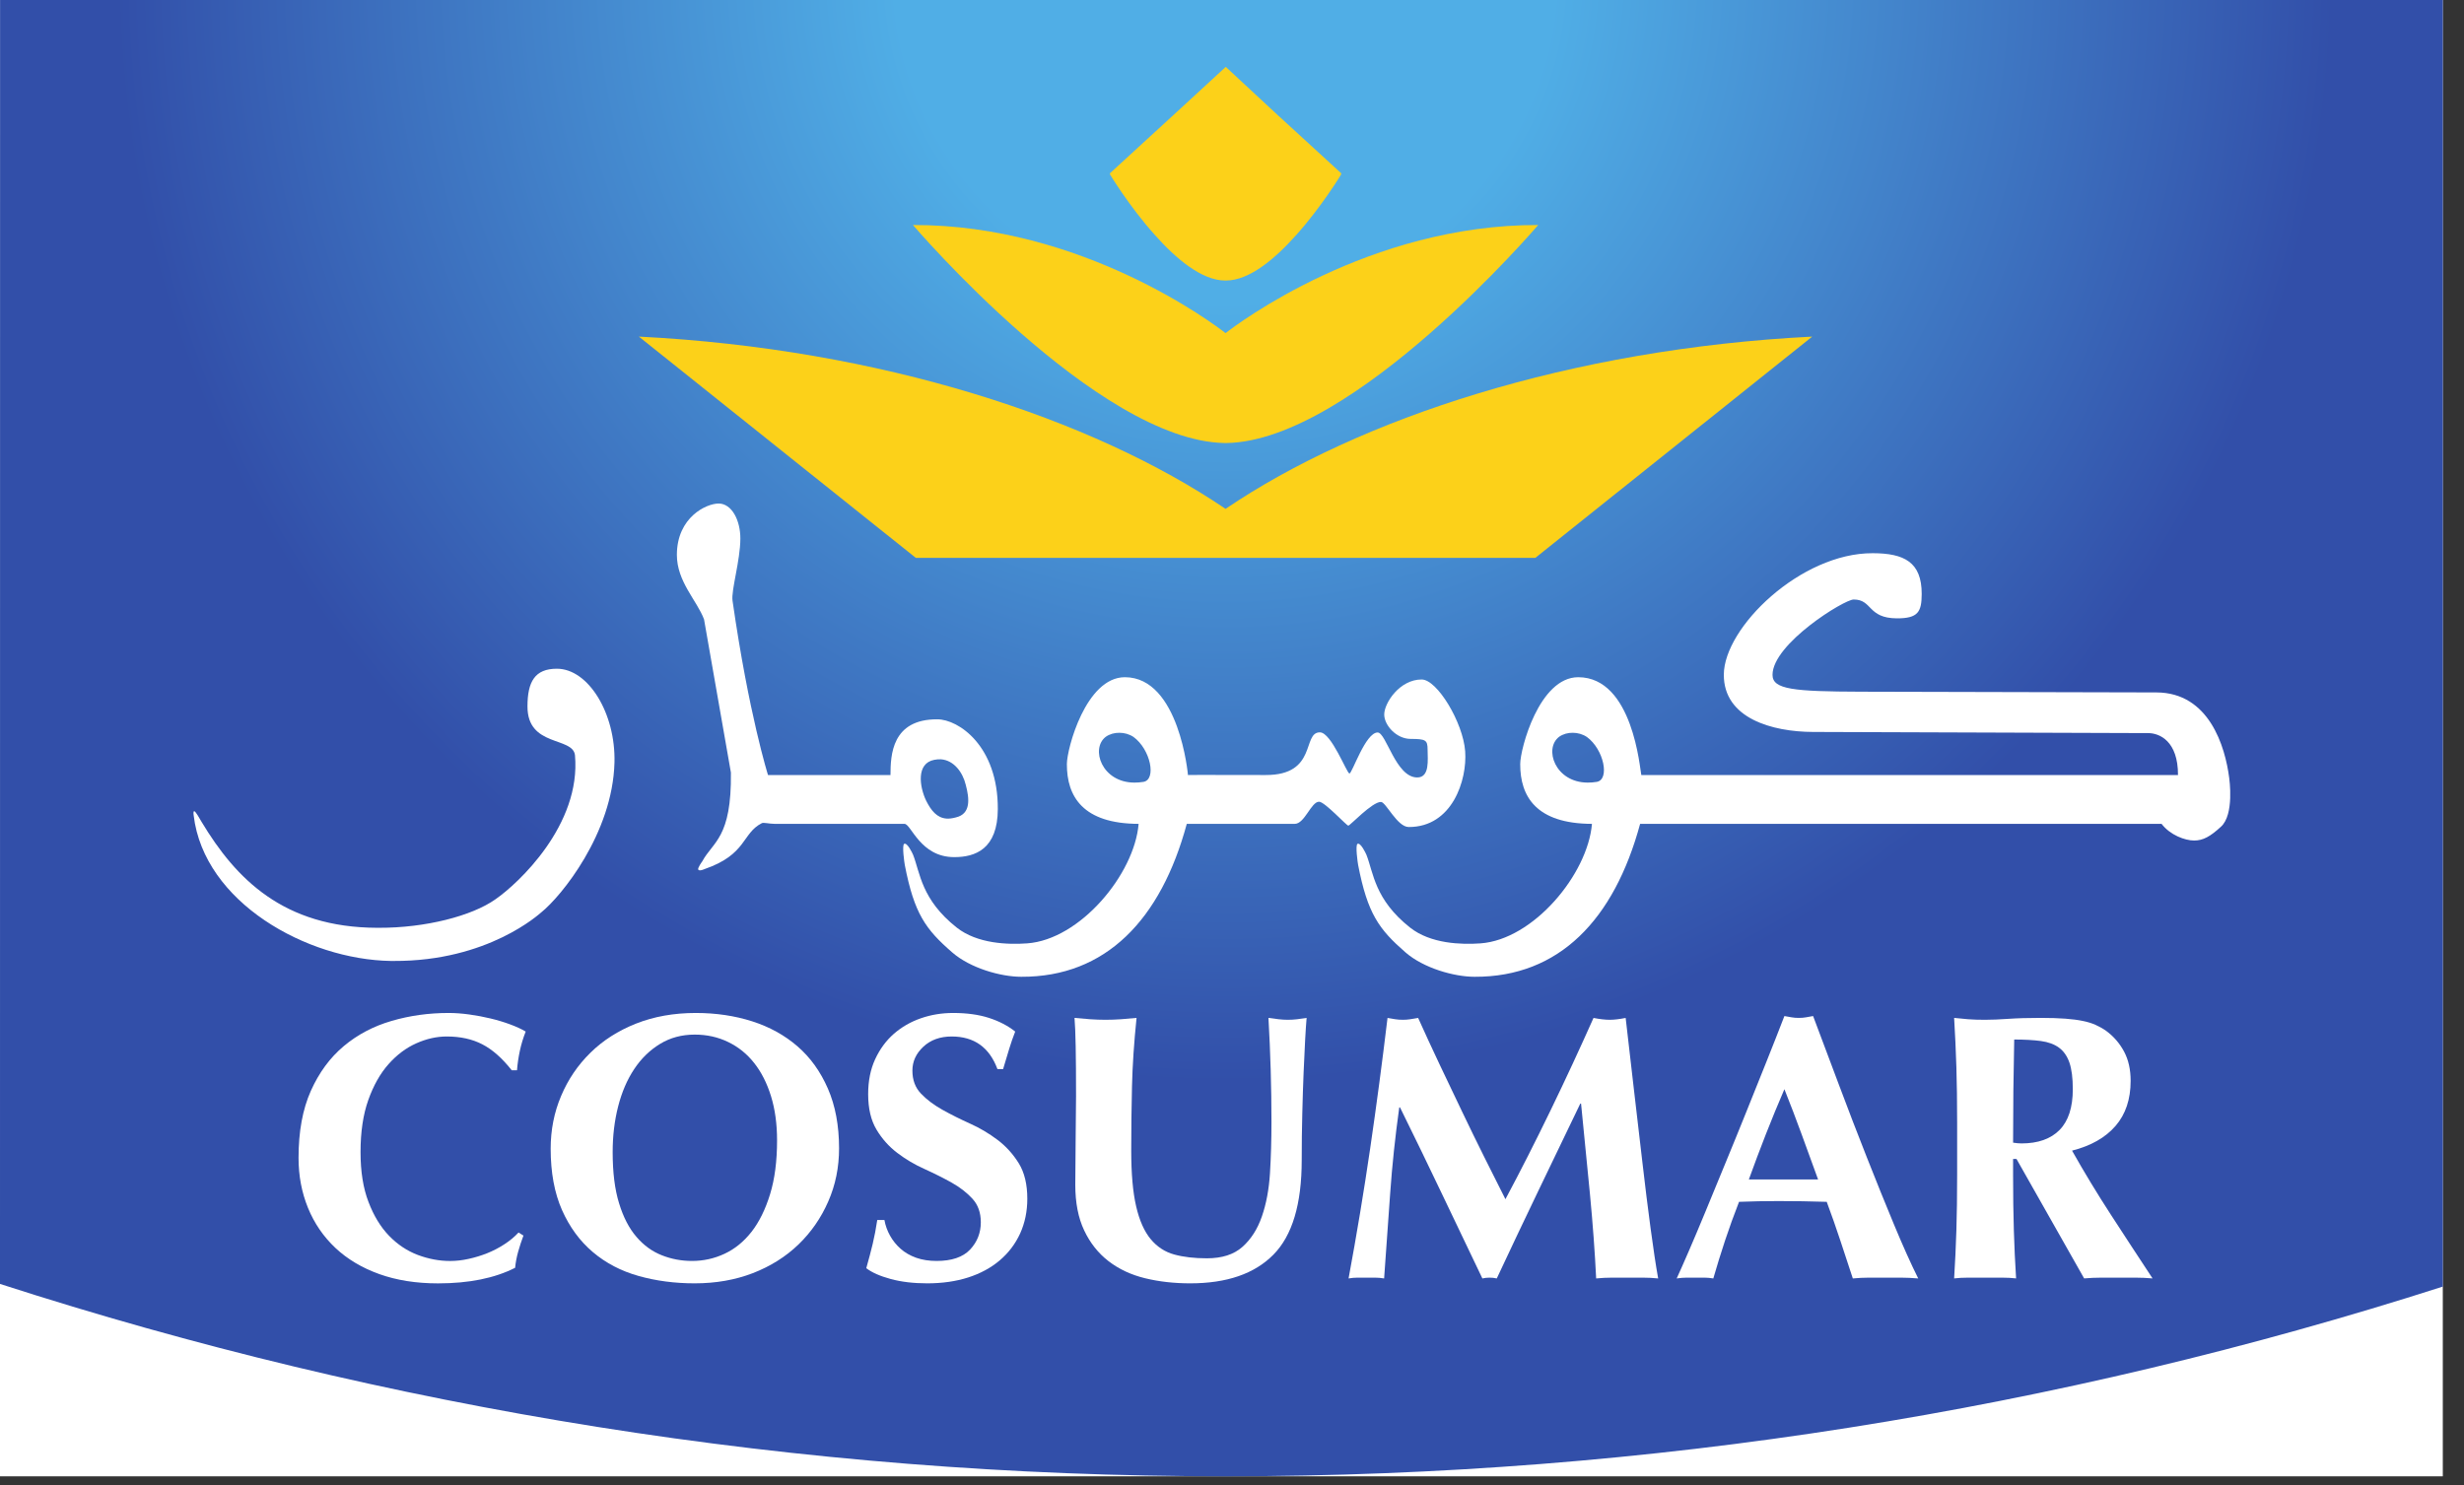
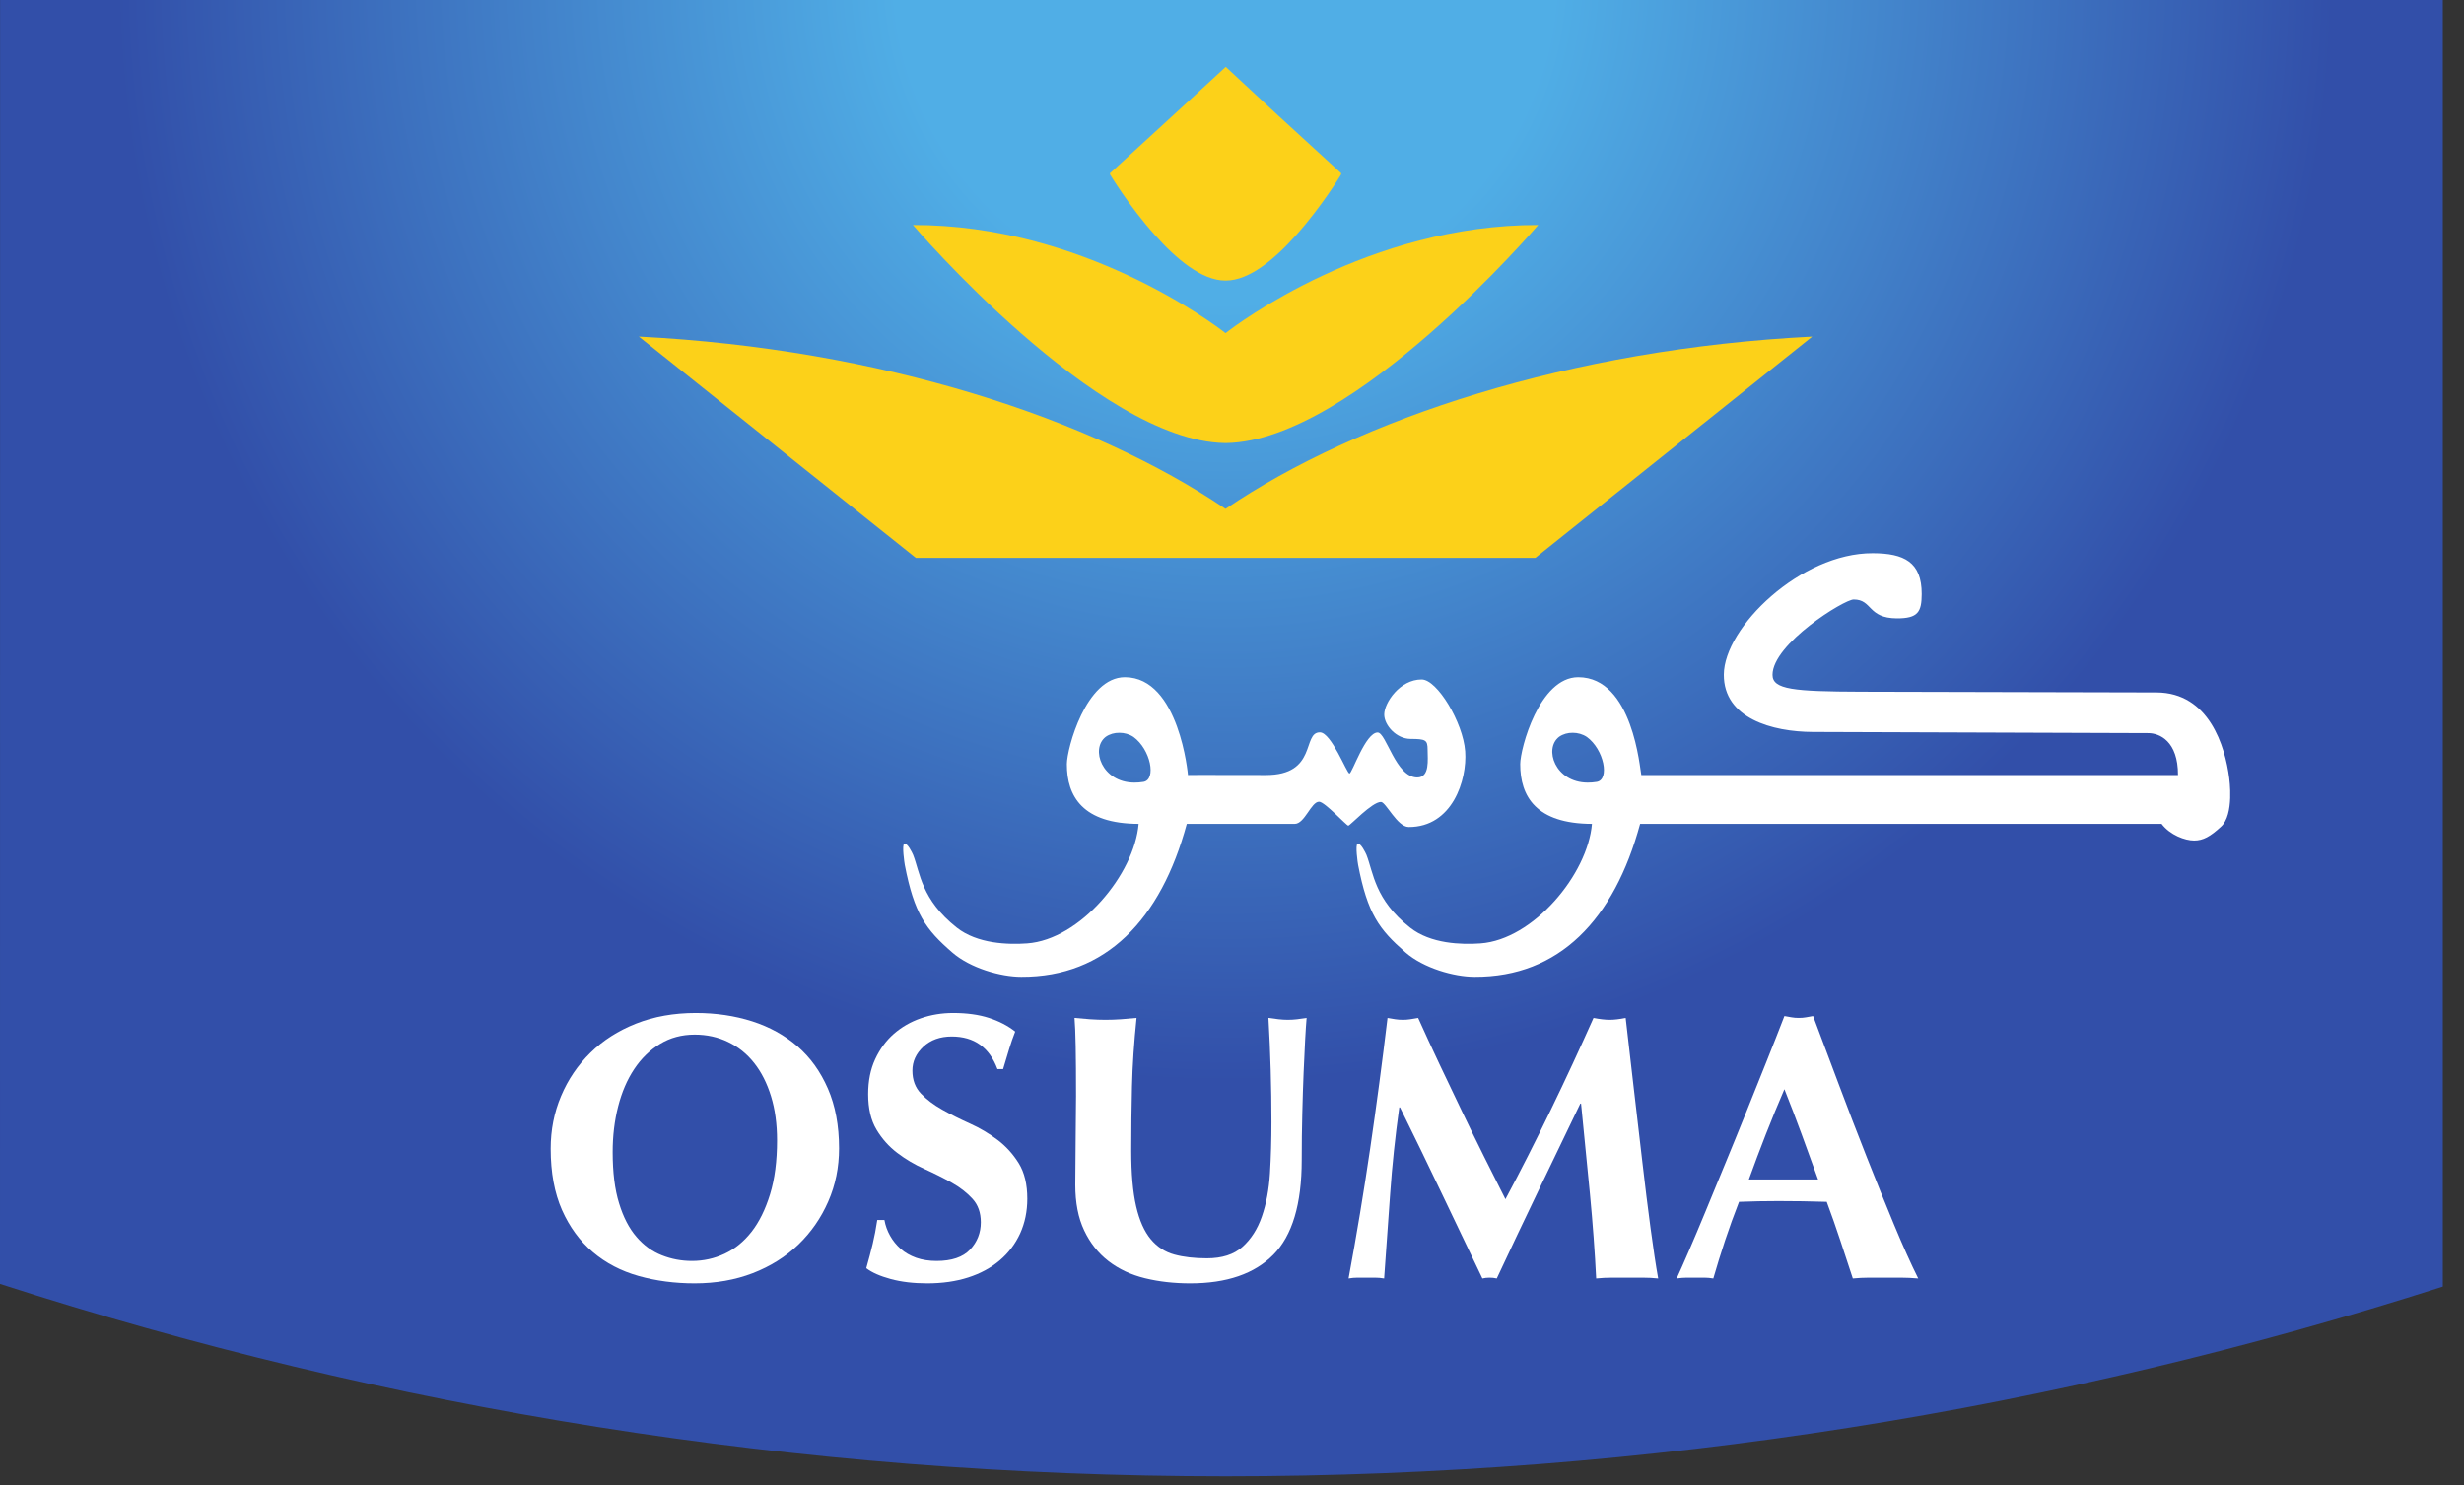
<svg xmlns="http://www.w3.org/2000/svg" width="68" height="41" viewBox="0 0 68 41" fill="none">
  <rect x="0" y="0" width="68" height="41" fill="#333333" stroke="none" />
  <g clip-path="url(#clip0_3210_79)">
-     <rect width="67.415" height="40.751" fill="white" />
    <path d="M0.002 -0L-3.05176e-05 35.44C10.659 38.883 22.023 40.751 33.823 40.751C45.538 40.751 56.823 38.911 67.415 35.514V-0H0.002Z" fill="url(#paint0_radial_3210_79)" />
-     <path d="M14.3 34.55C14.258 34.701 14.23 34.849 14.216 34.995C13.653 35.281 12.944 35.425 12.088 35.425C11.483 35.425 10.943 35.339 10.466 35.168C9.99 34.997 9.586 34.756 9.256 34.446C8.926 34.135 8.674 33.768 8.5 33.342C8.326 32.916 8.239 32.455 8.239 31.96C8.239 31.234 8.352 30.619 8.578 30.112C8.804 29.607 9.107 29.195 9.486 28.877C9.864 28.559 10.305 28.327 10.805 28.181C11.306 28.034 11.831 27.961 12.381 27.961C12.561 27.961 12.752 27.975 12.954 28.003C13.156 28.031 13.351 28.068 13.538 28.113C13.726 28.158 13.905 28.212 14.076 28.275C14.246 28.338 14.391 28.404 14.508 28.474C14.439 28.648 14.385 28.825 14.347 29.003C14.309 29.181 14.282 29.36 14.268 29.542H14.122C13.858 29.207 13.587 28.968 13.308 28.825C13.03 28.681 12.704 28.61 12.328 28.61C12.05 28.61 11.77 28.673 11.488 28.799C11.207 28.924 10.951 29.116 10.722 29.374C10.492 29.633 10.307 29.962 10.164 30.363C10.021 30.765 9.95 31.245 9.95 31.803C9.95 32.34 10.023 32.799 10.17 33.179C10.315 33.56 10.504 33.87 10.737 34.111C10.97 34.352 11.235 34.528 11.53 34.64C11.826 34.751 12.123 34.807 12.422 34.807C12.589 34.807 12.759 34.788 12.933 34.749C13.107 34.711 13.278 34.659 13.444 34.593C13.611 34.526 13.769 34.444 13.919 34.346C14.069 34.249 14.199 34.141 14.31 34.021L14.446 34.105C14.391 34.252 14.342 34.4 14.3 34.55Z" fill="white" />
    <path d="M15.484 30.254C15.675 29.8 15.944 29.402 16.293 29.06C16.64 28.718 17.06 28.45 17.554 28.254C18.048 28.059 18.598 27.961 19.203 27.961C19.759 27.961 20.276 28.038 20.757 28.191C21.237 28.345 21.654 28.575 22.009 28.882C22.363 29.189 22.643 29.578 22.848 30.049C23.053 30.52 23.156 31.07 23.156 31.698C23.156 32.221 23.057 32.71 22.858 33.163C22.66 33.617 22.386 34.013 22.035 34.352C21.684 34.69 21.264 34.953 20.778 35.142C20.29 35.33 19.755 35.424 19.171 35.424C18.622 35.424 18.105 35.356 17.622 35.22C17.139 35.084 16.718 34.864 16.36 34.56C16.002 34.257 15.718 33.87 15.509 33.399C15.301 32.928 15.197 32.364 15.197 31.708C15.197 31.192 15.292 30.707 15.484 30.254ZM21.278 30.259C21.167 29.899 21.012 29.593 20.814 29.343C20.616 29.091 20.376 28.898 20.094 28.762C19.812 28.625 19.505 28.558 19.171 28.558C18.816 28.558 18.498 28.643 18.217 28.814C17.935 28.985 17.697 29.217 17.502 29.51C17.307 29.803 17.16 30.147 17.059 30.541C16.958 30.935 16.908 31.356 16.908 31.802C16.908 32.361 16.966 32.832 17.085 33.215C17.202 33.6 17.363 33.908 17.565 34.142C17.766 34.376 17.999 34.545 18.264 34.649C18.528 34.754 18.806 34.806 19.098 34.806C19.411 34.806 19.71 34.741 19.995 34.608C20.28 34.475 20.529 34.272 20.741 34.001C20.953 33.729 21.123 33.383 21.252 32.964C21.381 32.545 21.445 32.05 21.445 31.478C21.445 31.025 21.389 30.618 21.278 30.259Z" fill="white" />
    <path d="M26.265 28.61C25.945 28.61 25.684 28.704 25.482 28.892C25.28 29.081 25.18 29.3 25.18 29.552C25.18 29.81 25.258 30.021 25.415 30.185C25.57 30.349 25.767 30.497 26.003 30.63C26.24 30.763 26.494 30.89 26.765 31.012C27.037 31.134 27.291 31.284 27.527 31.462C27.763 31.64 27.959 31.857 28.116 32.111C28.273 32.366 28.351 32.693 28.351 33.09C28.351 33.439 28.284 33.758 28.153 34.048C28.02 34.337 27.832 34.585 27.589 34.791C27.346 34.997 27.055 35.154 26.718 35.262C26.381 35.37 26.003 35.424 25.587 35.424C25.211 35.424 24.875 35.384 24.58 35.304C24.285 35.224 24.06 35.124 23.907 35.006C23.976 34.761 24.036 34.538 24.084 34.336C24.133 34.133 24.174 33.913 24.21 33.676H24.408C24.435 33.83 24.488 33.974 24.564 34.11C24.641 34.247 24.738 34.367 24.856 34.471C24.974 34.576 25.117 34.658 25.284 34.718C25.451 34.777 25.639 34.806 25.847 34.806C26.265 34.806 26.572 34.702 26.771 34.493C26.968 34.283 27.068 34.031 27.068 33.739C27.068 33.474 26.991 33.257 26.838 33.09C26.685 32.922 26.494 32.774 26.265 32.645C26.035 32.516 25.784 32.391 25.514 32.268C25.242 32.147 24.992 31.998 24.762 31.823C24.533 31.649 24.341 31.435 24.189 31.18C24.036 30.925 23.959 30.599 23.959 30.201C23.959 29.838 24.023 29.517 24.152 29.238C24.281 28.959 24.453 28.725 24.668 28.536C24.884 28.348 25.132 28.205 25.415 28.107C25.696 28.009 25.993 27.961 26.306 27.961C26.682 27.961 27.01 28.006 27.292 28.097C27.573 28.188 27.815 28.313 28.017 28.474C27.954 28.634 27.901 28.79 27.855 28.939C27.81 29.09 27.753 29.28 27.683 29.51H27.527C27.304 28.91 26.883 28.61 26.265 28.61Z" fill="white" />
    <path d="M31.6 35.283C31.214 35.189 30.879 35.032 30.593 34.812C30.308 34.592 30.084 34.309 29.921 33.964C29.757 33.619 29.675 33.199 29.675 32.703C29.675 32.424 29.677 32.174 29.681 31.954C29.684 31.734 29.686 31.531 29.686 31.342C29.686 31.153 29.687 30.972 29.691 30.798C29.695 30.623 29.696 30.442 29.696 30.254C29.696 29.688 29.693 29.232 29.686 28.882C29.679 28.533 29.669 28.272 29.654 28.097C29.794 28.111 29.936 28.123 30.083 28.134C30.228 28.144 30.37 28.149 30.51 28.149C30.649 28.149 30.791 28.144 30.938 28.134C31.083 28.123 31.226 28.111 31.366 28.097C31.296 28.774 31.254 29.404 31.24 29.987C31.226 30.57 31.219 31.16 31.219 31.761C31.219 32.396 31.264 32.908 31.355 33.3C31.445 33.69 31.58 33.992 31.757 34.205C31.934 34.417 32.151 34.559 32.409 34.629C32.666 34.699 32.964 34.733 33.306 34.733C33.723 34.733 34.05 34.629 34.286 34.419C34.522 34.21 34.702 33.931 34.823 33.582C34.945 33.233 35.02 32.834 35.048 32.384C35.075 31.934 35.089 31.464 35.089 30.976C35.089 30.494 35.082 30.015 35.068 29.536C35.054 29.059 35.034 28.579 35.006 28.097C35.103 28.111 35.197 28.123 35.287 28.134C35.378 28.144 35.461 28.149 35.538 28.149C35.628 28.149 35.715 28.144 35.798 28.134C35.882 28.123 35.969 28.111 36.059 28.097C36.046 28.251 36.032 28.457 36.018 28.715C36.004 28.973 35.99 29.271 35.976 29.609C35.962 29.948 35.95 30.322 35.94 30.73C35.929 31.138 35.924 31.569 35.924 32.022C35.924 33.237 35.663 34.108 35.141 34.634C34.62 35.161 33.855 35.424 32.847 35.424C32.401 35.424 31.986 35.377 31.6 35.283Z" fill="white" />
    <path d="M38.365 32.944C38.309 33.725 38.254 34.507 38.198 35.289C38.114 35.274 38.031 35.267 37.948 35.267H37.708H37.463C37.383 35.267 37.301 35.274 37.217 35.289C37.44 34.088 37.638 32.895 37.812 31.709C37.986 30.522 38.146 29.318 38.292 28.098C38.368 28.111 38.44 28.123 38.506 28.134C38.572 28.145 38.643 28.149 38.72 28.149C38.782 28.149 38.849 28.145 38.918 28.134C38.987 28.123 39.06 28.111 39.137 28.098C39.325 28.516 39.521 28.941 39.726 29.375C39.932 29.807 40.137 30.237 40.342 30.667C40.547 31.096 40.752 31.517 40.957 31.928C41.162 32.34 41.359 32.73 41.546 33.101C41.964 32.319 42.379 31.501 42.793 30.646C43.208 29.791 43.601 28.941 43.977 28.098C44.151 28.132 44.301 28.149 44.426 28.149C44.544 28.149 44.69 28.132 44.864 28.098C44.933 28.697 45.008 29.343 45.087 30.034C45.168 30.724 45.246 31.399 45.323 32.059C45.399 32.718 45.475 33.334 45.552 33.907C45.629 34.479 45.698 34.939 45.761 35.289C45.622 35.274 45.481 35.267 45.338 35.267H44.916H44.488C44.342 35.267 44.196 35.274 44.05 35.289C44.015 34.57 43.958 33.792 43.878 32.954C43.798 32.117 43.716 31.286 43.633 30.463H43.612C43.216 31.286 42.826 32.096 42.444 32.891C42.061 33.687 41.683 34.486 41.307 35.289C41.272 35.281 41.239 35.276 41.208 35.272C41.176 35.269 41.143 35.267 41.108 35.267C41.074 35.267 41.041 35.269 41.009 35.272C40.978 35.276 40.945 35.281 40.91 35.289C40.535 34.507 40.161 33.725 39.789 32.944C39.417 32.162 39.032 31.37 38.637 30.568H38.616C38.504 31.37 38.42 32.162 38.365 32.944Z" fill="white" />
    <path d="M52.938 35.289C52.771 35.275 52.612 35.267 52.463 35.267H52.02H51.577C51.427 35.267 51.279 35.275 51.133 35.289C51.022 34.947 50.907 34.598 50.788 34.242C50.671 33.886 50.545 33.53 50.413 33.174C50.191 33.168 49.968 33.162 49.745 33.158C49.523 33.155 49.301 33.153 49.078 33.153C48.897 33.153 48.717 33.155 48.536 33.158C48.355 33.162 48.174 33.168 47.993 33.174C47.854 33.53 47.725 33.886 47.607 34.242C47.489 34.598 47.382 34.947 47.283 35.289C47.201 35.275 47.119 35.267 47.039 35.267H46.794H46.543C46.46 35.267 46.369 35.275 46.272 35.289C46.356 35.107 46.467 34.856 46.606 34.535C46.745 34.214 46.898 33.851 47.065 33.447C47.232 33.042 47.411 32.607 47.602 32.143C47.794 31.68 47.984 31.21 48.176 30.735C48.367 30.261 48.554 29.793 48.739 29.332C48.923 28.872 49.092 28.442 49.245 28.046C49.315 28.059 49.38 28.072 49.443 28.081C49.506 28.093 49.572 28.097 49.641 28.097C49.71 28.097 49.777 28.093 49.84 28.081C49.902 28.072 49.968 28.059 50.037 28.046C50.26 28.638 50.499 29.273 50.752 29.95C51.006 30.627 51.261 31.292 51.519 31.944C51.776 32.597 52.027 33.216 52.27 33.802C52.514 34.389 52.736 34.884 52.938 35.289ZM49.245 30.065C49.064 30.484 48.894 30.898 48.734 31.306C48.574 31.714 48.418 32.131 48.264 32.556H50.174C50.02 32.131 49.869 31.714 49.719 31.306C49.57 30.898 49.412 30.484 49.245 30.065Z" fill="white" />
-     <path d="M55.556 31.991V32.42C55.556 32.999 55.563 33.514 55.577 33.964C55.59 34.414 55.612 34.856 55.639 35.288C55.521 35.274 55.393 35.267 55.254 35.267H54.783H54.315C54.175 35.267 54.047 35.274 53.929 35.288C53.956 34.856 53.977 34.414 53.991 33.964C54.005 33.514 54.012 32.999 54.012 32.42V30.996C54.012 30.418 54.005 29.902 53.991 29.453C53.977 29.002 53.956 28.551 53.929 28.097C54.047 28.111 54.175 28.123 54.315 28.134C54.453 28.145 54.61 28.149 54.783 28.149C54.972 28.149 55.185 28.14 55.425 28.123C55.665 28.106 55.963 28.097 56.317 28.097C56.581 28.097 56.807 28.104 56.995 28.118C57.183 28.132 57.345 28.153 57.48 28.181C57.616 28.209 57.734 28.245 57.835 28.291C57.935 28.336 58.032 28.39 58.122 28.453C58.331 28.607 58.496 28.797 58.617 29.023C58.739 29.25 58.8 29.52 58.8 29.835C58.8 30.344 58.661 30.759 58.382 31.08C58.105 31.401 57.705 31.628 57.183 31.761C57.517 32.354 57.875 32.945 58.258 33.535C58.64 34.124 59.023 34.709 59.405 35.288C59.245 35.274 59.088 35.267 58.936 35.267H58.466H57.992C57.835 35.267 57.677 35.274 57.517 35.288L55.65 31.991H55.556ZM57.111 29.332C57.048 29.151 56.952 29.013 56.823 28.919C56.695 28.824 56.527 28.763 56.323 28.735C56.118 28.708 55.873 28.694 55.587 28.694C55.566 29.643 55.556 30.592 55.556 31.541C55.598 31.548 55.638 31.553 55.676 31.556C55.714 31.56 55.75 31.562 55.785 31.562C56.244 31.562 56.595 31.438 56.839 31.19C57.082 30.943 57.204 30.567 57.204 30.065C57.204 29.758 57.173 29.514 57.111 29.332Z" fill="white" />
    <path d="M37.007 4.8C37.013 4.792 37.016 4.785 37.016 4.785L35.252 3.168L33.828 1.846L32.392 3.168L30.629 4.785C30.629 4.785 30.632 4.792 30.638 4.8L30.629 4.808C30.629 4.808 31.159 5.693 31.876 6.491C32.459 7.146 33.164 7.741 33.811 7.744C33.814 7.744 33.819 7.743 33.822 7.743C33.826 7.743 33.83 7.744 33.834 7.744C34.48 7.741 35.186 7.146 35.769 6.491C36.485 5.693 37.016 4.808 37.016 4.808L37.007 4.8Z" fill="#FCD119" />
    <path d="M42.45 6.211C37.781 6.198 34.14 8.947 33.822 9.195C33.504 8.947 29.863 6.198 25.195 6.211C25.195 6.211 30.28 12.17 33.797 12.229V12.23C33.805 12.23 33.814 12.23 33.822 12.23C33.831 12.23 33.839 12.23 33.848 12.23V12.229C37.365 12.17 42.45 6.211 42.45 6.211Z" fill="#FCD119" />
    <path d="M33.822 14.046C30.141 11.55 24.308 9.629 17.631 9.291L25.273 15.398H42.372L50.013 9.291C43.337 9.629 37.503 11.55 33.822 14.046Z" fill="#FCD119" />
-     <path d="M15.372 18.459C14.756 18.457 14.559 18.822 14.557 19.495C14.551 20.631 15.812 20.326 15.868 20.847C16.041 22.768 14.302 24.39 13.673 24.823C13.026 25.283 11.739 25.615 10.452 25.61H10.408C7.823 25.602 6.509 24.258 5.566 22.691C5.506 22.591 5.411 22.414 5.364 22.392C5.343 22.38 5.332 22.429 5.345 22.509C5.631 24.908 8.466 26.489 10.785 26.525C10.814 26.525 10.841 26.527 10.87 26.525C13.472 26.536 14.888 25.223 14.942 25.18C15.481 24.748 16.908 23.01 16.958 21.045C16.991 19.686 16.236 18.462 15.372 18.459Z" fill="white" />
-     <path d="M25.868 19.855C24.608 19.85 24.577 20.845 24.575 21.393H21.195C21.195 21.393 20.665 19.712 20.216 16.581C20.174 16.3 20.43 15.474 20.432 14.868C20.434 14.364 20.196 13.9 19.834 13.899C19.498 13.897 18.684 14.274 18.68 15.312C18.678 16.056 19.237 16.577 19.43 17.097L20.171 21.324C20.194 23.134 19.675 23.23 19.381 23.776C19.381 23.776 19.243 23.962 19.27 24.005C19.303 24.056 19.448 23.988 19.448 23.988C20.612 23.585 20.474 23.003 21.022 22.723C21.071 22.695 21.223 22.74 21.381 22.741H24.962C25.145 22.741 25.394 23.657 26.329 23.659C26.917 23.662 27.534 23.437 27.537 22.331C27.543 20.592 26.455 19.857 25.868 19.855ZM26.376 22.564C26.282 22.589 26.198 22.601 26.12 22.595C25.861 22.575 25.699 22.381 25.558 22.099C25.376 21.717 25.278 21.068 25.786 20.973C25.85 20.961 25.909 20.956 25.969 20.959C26.331 20.987 26.572 21.326 26.653 21.666C26.752 22.039 26.802 22.467 26.376 22.564Z" fill="white" />
    <path d="M61.521 21.477C61.41 20.606 60.966 19.118 59.514 19.113C59.514 19.113 52.017 19.094 51.357 19.093C49.5 19.087 48.915 19.032 48.917 18.627C48.919 17.772 50.895 16.546 51.158 16.548C51.678 16.549 51.535 17.064 52.348 17.068C52.935 17.07 53.032 16.89 53.034 16.397C53.036 15.513 52.548 15.272 51.682 15.27C49.696 15.262 47.578 17.318 47.573 18.622C47.568 19.831 48.912 20.2 50.031 20.204L59.285 20.236C59.595 20.236 60.11 20.454 60.107 21.393H45.296C45.257 21.236 45.067 18.697 43.557 18.693C42.479 18.691 41.955 20.667 41.954 21.088C41.951 21.988 42.397 22.736 43.934 22.741C43.818 24.131 42.316 25.937 40.856 26.04C40.333 26.077 39.483 26.055 38.912 25.602C37.934 24.827 37.905 24.092 37.71 23.595C37.684 23.535 37.548 23.254 37.465 23.292C37.398 23.321 37.47 23.821 37.481 23.876C37.741 25.222 38.058 25.653 38.786 26.287C39.287 26.724 40.129 26.962 40.696 26.962C43.029 26.971 44.546 25.387 45.263 22.741H59.654C59.891 23.051 60.298 23.2 60.551 23.201C60.802 23.201 60.997 23.09 61.289 22.823C61.669 22.489 61.521 21.491 61.521 21.477ZM44.066 21.582C43.979 21.597 43.895 21.602 43.815 21.602C42.917 21.599 42.599 20.666 43.027 20.338C43.135 20.262 43.268 20.225 43.404 20.227C43.538 20.227 43.676 20.264 43.793 20.342C44.263 20.683 44.433 21.52 44.066 21.582Z" fill="white" />
    <path d="M40.435 20.738C40.377 19.944 39.663 18.757 39.235 18.756C38.628 18.754 38.202 19.403 38.201 19.722C38.2 20.015 38.533 20.394 38.926 20.396C39.344 20.398 39.398 20.423 39.398 20.694C39.398 20.962 39.465 21.462 39.11 21.46C38.52 21.459 38.256 20.22 38.02 20.219C37.683 20.218 37.315 21.351 37.241 21.351C37.17 21.351 36.742 20.215 36.426 20.215C35.929 20.212 36.367 21.399 34.925 21.393C32.874 21.386 32.874 21.393 32.785 21.393C32.785 21.393 32.547 18.697 31.046 18.693C29.968 18.691 29.444 20.667 29.443 21.089C29.44 21.988 29.886 22.736 31.423 22.741C31.308 24.131 29.805 25.937 28.345 26.04C27.823 26.077 26.973 26.055 26.401 25.602C25.423 24.827 25.394 24.092 25.199 23.595C25.173 23.535 25.038 23.254 24.954 23.292C24.887 23.321 24.959 23.821 24.97 23.876C25.23 25.222 25.547 25.653 26.276 26.287C26.776 26.724 27.618 26.962 28.185 26.962C30.518 26.971 32.036 25.387 32.752 22.741C32.752 22.741 34.92 22.74 35.73 22.741C36.006 22.743 36.182 22.13 36.403 22.13C36.561 22.131 37.16 22.79 37.21 22.79C37.259 22.79 37.866 22.133 38.111 22.136C38.246 22.136 38.561 22.828 38.876 22.828C40.078 22.832 40.493 21.533 40.435 20.738ZM31.556 21.582C31.468 21.597 31.384 21.602 31.304 21.602C30.407 21.599 30.088 20.666 30.516 20.338C30.624 20.262 30.757 20.225 30.893 20.227C31.028 20.227 31.165 20.264 31.282 20.342C31.752 20.683 31.922 21.52 31.556 21.582Z" fill="white" />
  </g>
  <defs>
    <radialGradient id="paint0_radial_3210_79" cx="0" cy="0" r="1" gradientUnits="userSpaceOnUse" gradientTransform="translate(33.808 -0.899) scale(33.787 33.904)">
      <stop stop-color="#50AEE6" />
      <stop offset="0.27" stop-color="#50AEE6" />
      <stop offset="0.91" stop-color="#324FA9" />
      <stop offset="1" stop-color="#324FA9" />
    </radialGradient>
    <clipPath id="clip0_3210_79">
      <rect width="67.415" height="40.751" fill="white" />
    </clipPath>
  </defs>
</svg>